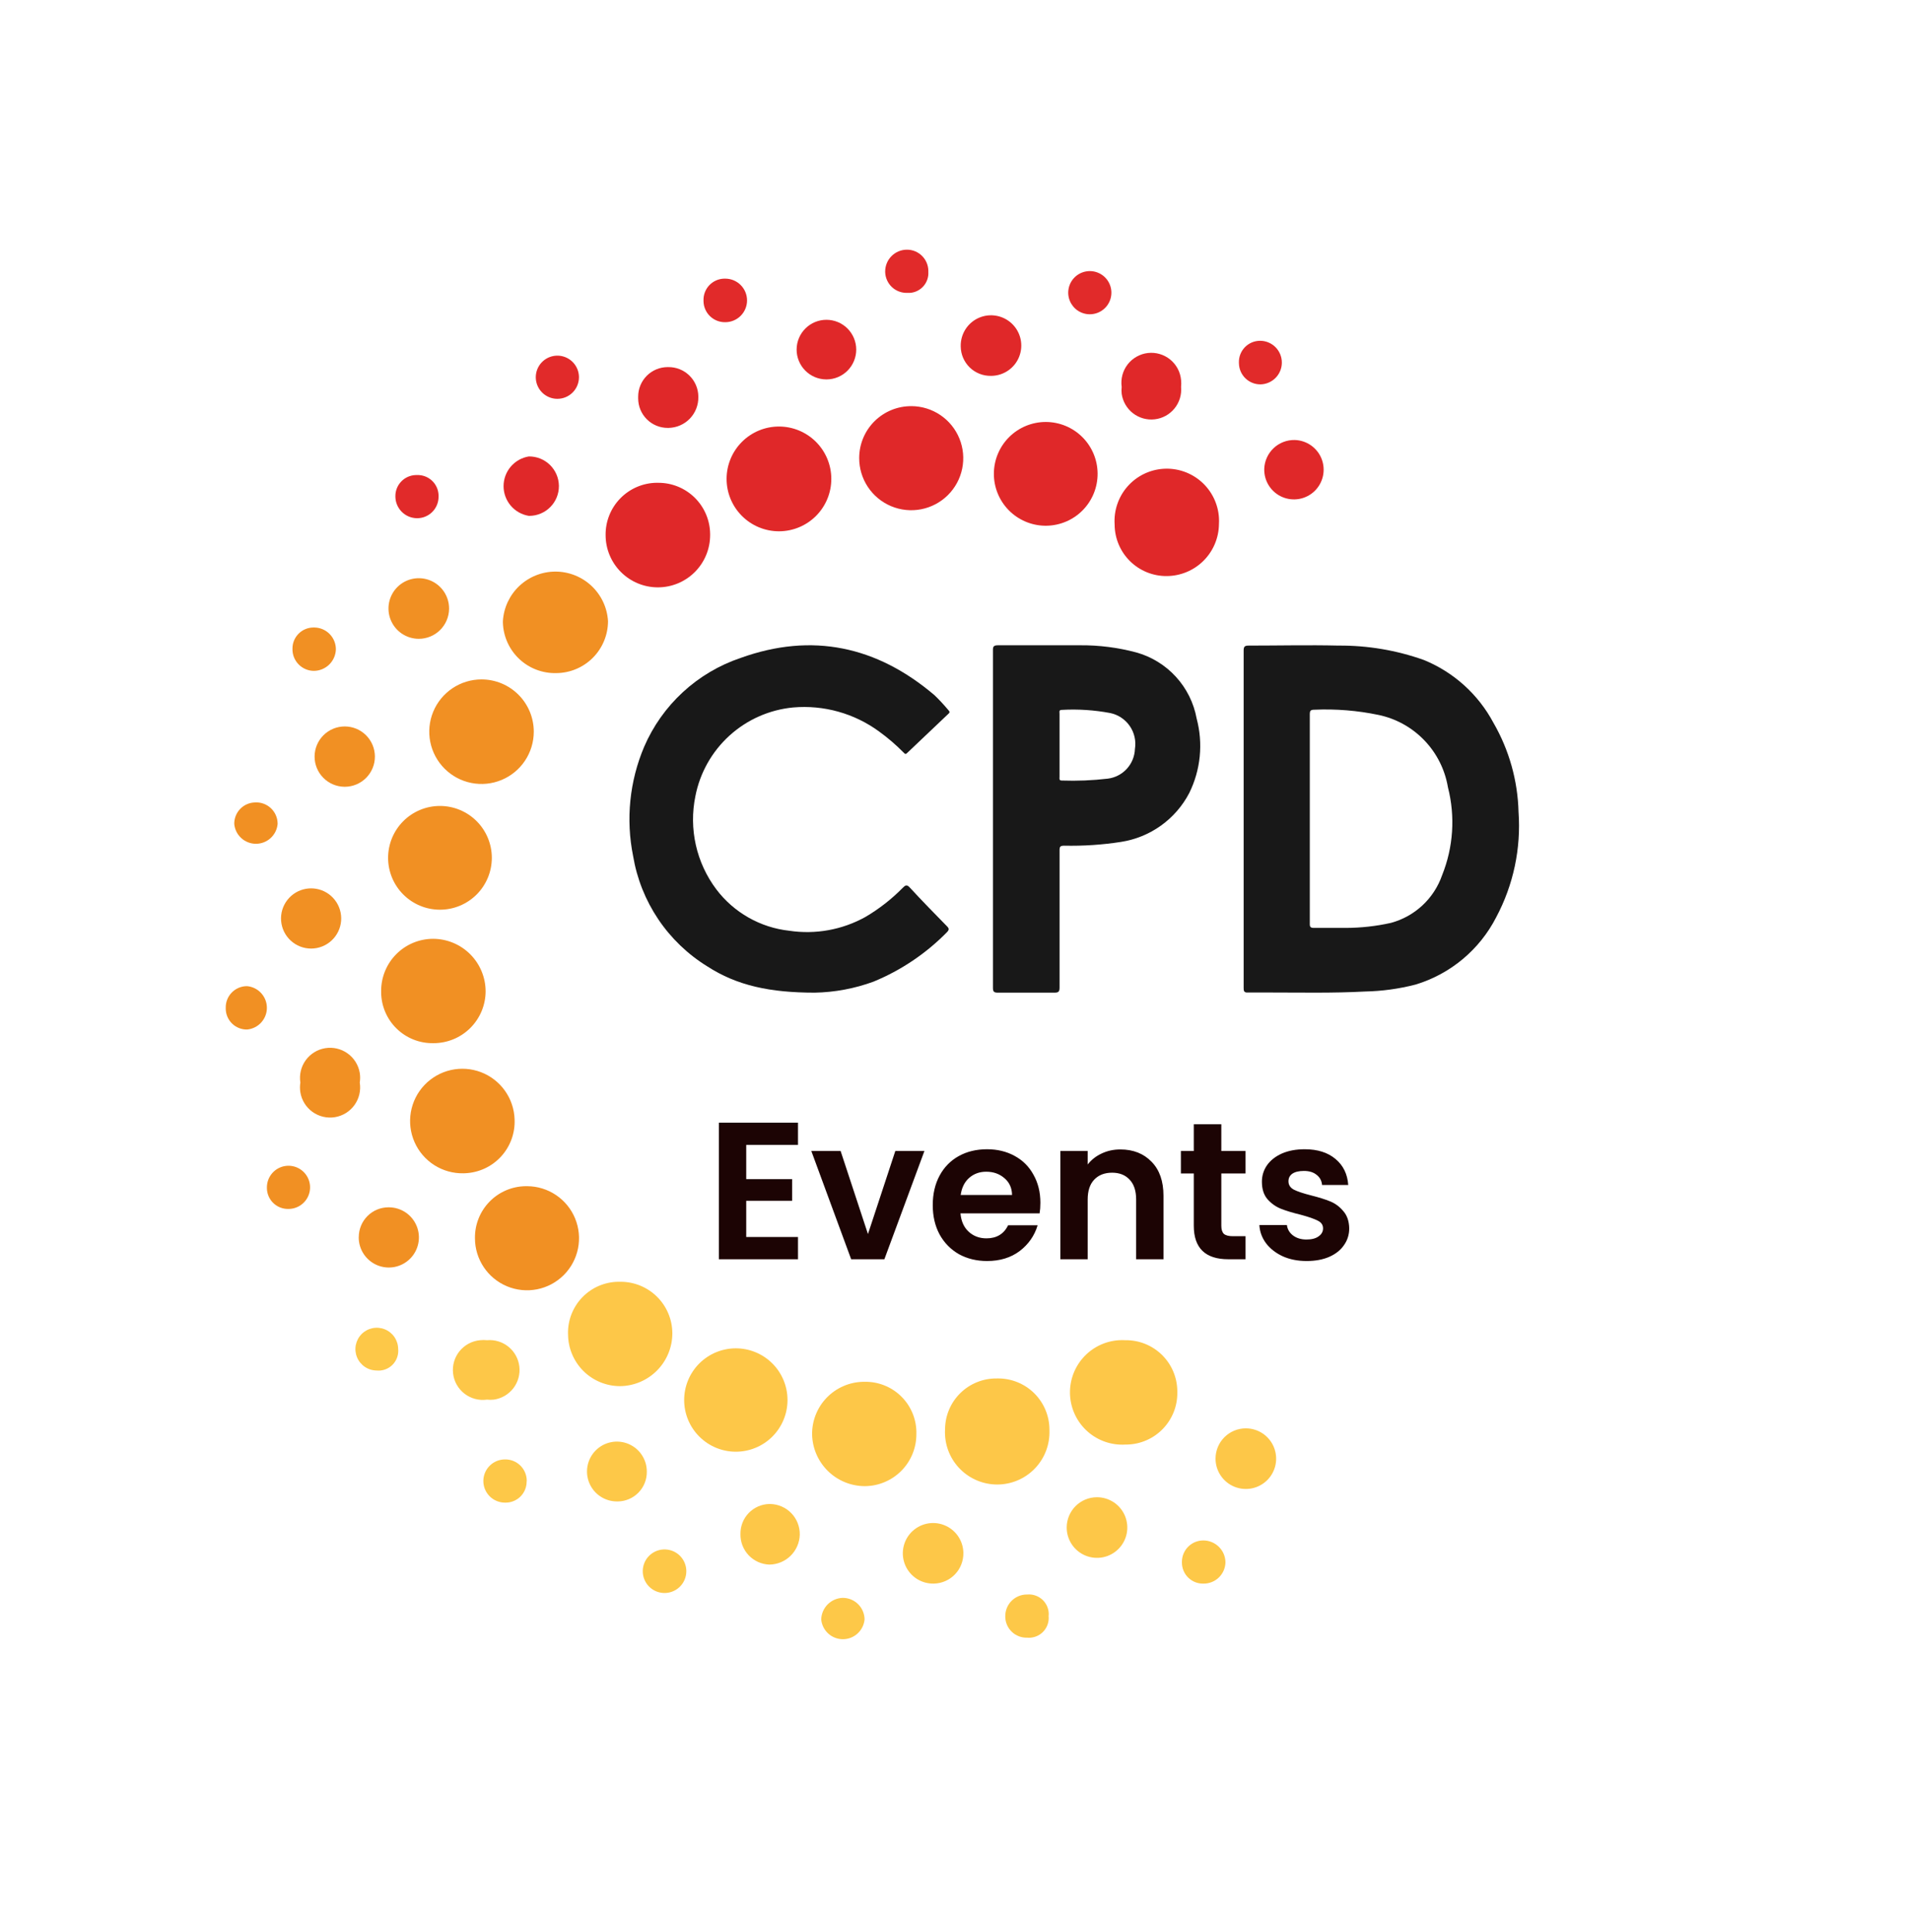
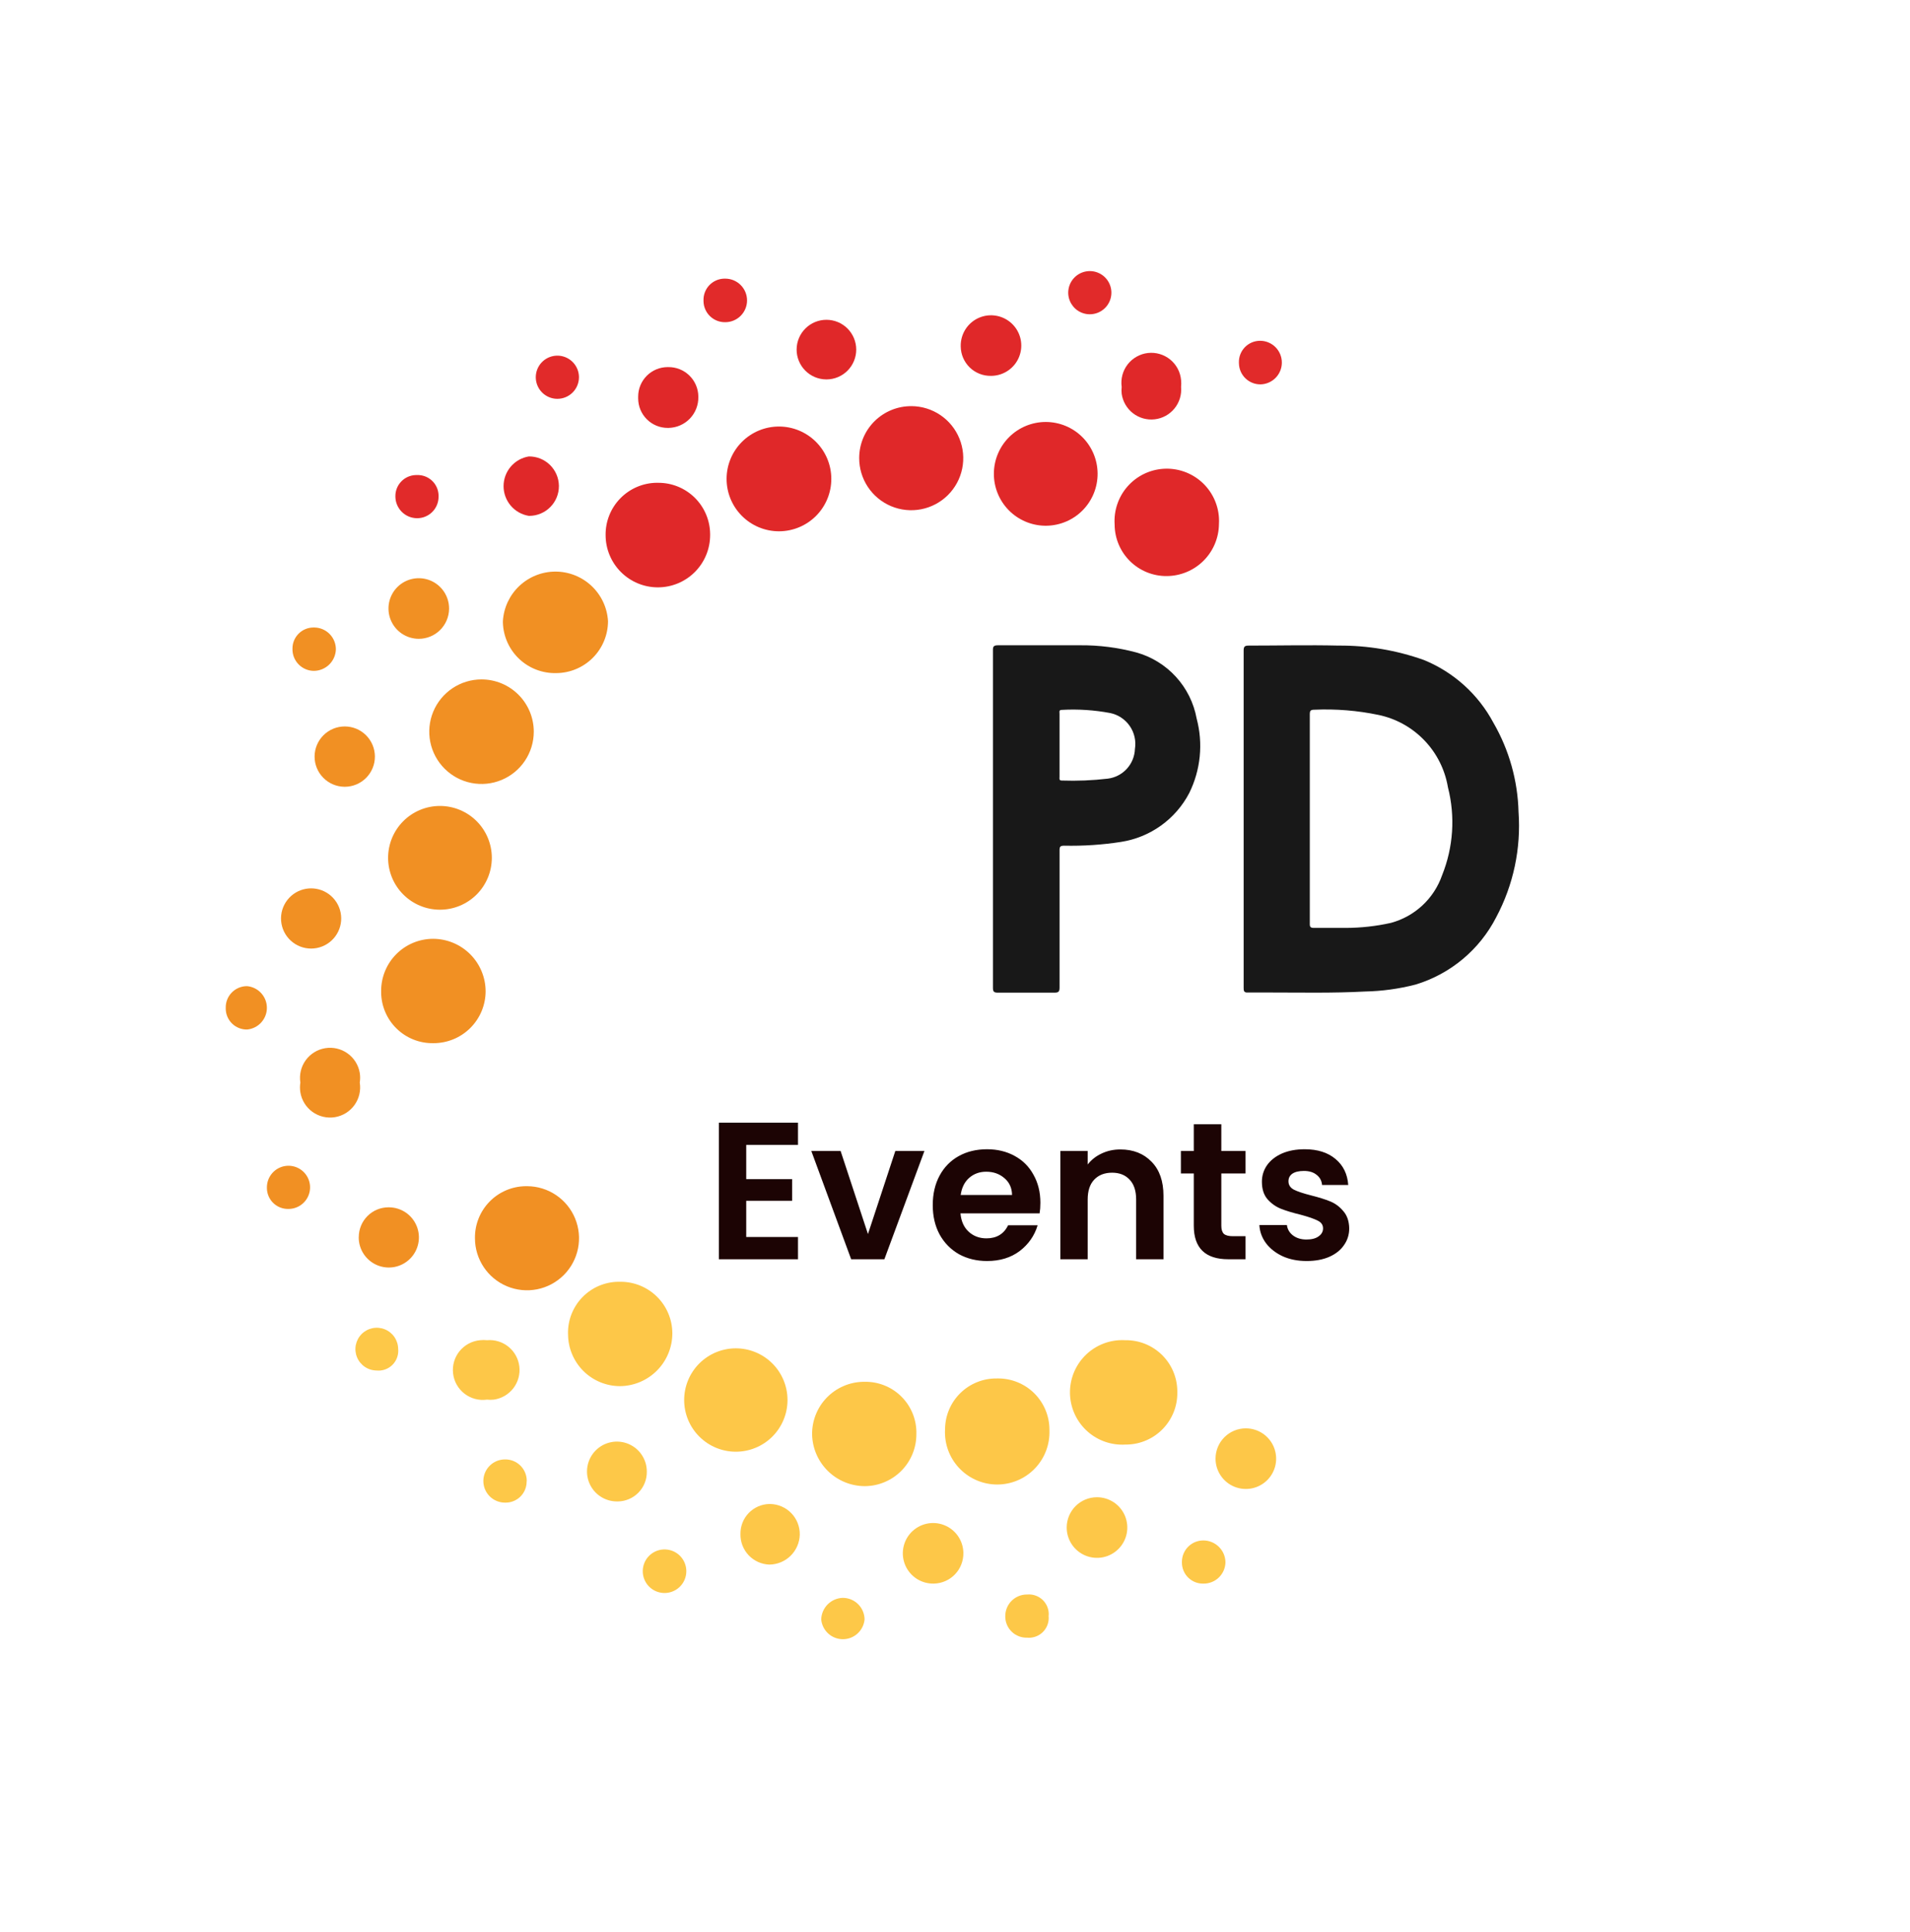
<svg xmlns="http://www.w3.org/2000/svg" width="176" height="178" viewBox="0 0 176 178" fill="none">
  <g filter="url(#filter0_ddd_1301_5592)">
    <rect x="8" y="7" width="160" height="160" rx="80" fill="white" />
  </g>
  <path d="M72.566 129.004C72.556 130.264 72.048 131.468 71.152 132.354C70.256 133.239 69.046 133.734 67.786 133.729C66.526 133.724 65.32 133.22 64.431 132.327C63.542 131.435 63.043 130.227 63.043 128.967C63.043 127.707 63.542 126.499 64.431 125.606C65.32 124.714 66.526 124.21 67.786 124.205C69.046 124.2 70.256 124.695 71.152 125.58C72.048 126.465 72.556 127.67 72.566 128.929V129.004Z" fill="#FDC748" />
  <path d="M45.32 79.04C45.315 80.306 44.808 81.518 43.91 82.411C43.012 83.303 41.797 83.803 40.531 83.8C39.265 83.798 38.052 83.293 37.158 82.397C36.264 81.501 35.762 80.287 35.762 79.021C35.762 77.755 36.264 76.541 37.158 75.645C38.052 74.749 39.265 74.245 40.531 74.242C41.797 74.24 43.012 74.739 43.91 75.632C44.808 76.524 45.315 77.736 45.32 79.002V79.04Z" fill="#F19023" />
  <path d="M43.766 114.064C43.747 112.811 44.227 111.603 45.099 110.704C45.971 109.805 47.164 109.289 48.417 109.27H48.582C49.529 109.274 50.454 109.558 51.239 110.088C52.025 110.617 52.636 111.367 52.996 112.244C53.356 113.12 53.448 114.084 53.26 115.012C53.073 115.941 52.615 116.793 51.943 117.461C51.272 118.13 50.418 118.584 49.488 118.768C48.559 118.951 47.596 118.855 46.721 118.491C45.846 118.128 45.099 117.513 44.573 116.725C44.047 115.937 43.766 115.011 43.766 114.064Z" fill="#F19023" />
  <path d="M108.485 128.237C108.497 128.86 108.387 129.479 108.16 130.059C107.932 130.639 107.593 131.168 107.161 131.617C106.729 132.066 106.213 132.425 105.642 132.674C105.072 132.924 104.457 133.058 103.835 133.07H103.706C103.075 133.109 102.442 133.023 101.844 132.817C101.246 132.612 100.694 132.29 100.22 131.871C99.746 131.452 99.36 130.944 99.082 130.376C98.805 129.808 98.642 129.19 98.603 128.559C98.564 127.928 98.65 127.295 98.855 126.697C99.061 126.099 99.382 125.547 99.801 125.073C100.22 124.599 100.728 124.213 101.296 123.935C101.865 123.658 102.482 123.495 103.113 123.456C103.311 123.444 103.509 123.444 103.706 123.456C104.959 123.442 106.166 123.925 107.063 124.801C107.959 125.677 108.47 126.873 108.485 128.126V128.237Z" fill="#FDC748" />
  <path d="M49.186 67.401C49.186 68.354 48.903 69.285 48.374 70.077C47.845 70.869 47.093 71.486 46.213 71.85C45.333 72.215 44.365 72.31 43.431 72.124C42.497 71.939 41.639 71.48 40.965 70.806C40.292 70.133 39.833 69.275 39.647 68.341C39.461 67.407 39.557 66.439 39.921 65.559C40.286 64.679 40.903 63.927 41.695 63.398C42.487 62.868 43.418 62.586 44.37 62.586C45.647 62.586 46.872 63.093 47.775 63.996C48.678 64.899 49.186 66.124 49.186 67.401Z" fill="#F19023" />
  <path d="M91.941 126.979C93.194 126.969 94.4 127.457 95.293 128.336C96.186 129.215 96.693 130.413 96.703 131.666C96.703 131.702 96.703 131.739 96.703 131.777C96.744 133.042 96.286 134.272 95.428 135.201C94.569 136.131 93.379 136.686 92.115 136.745C90.851 136.804 89.615 136.363 88.673 135.518C87.731 134.673 87.16 133.491 87.084 132.228C87.071 132.036 87.071 131.844 87.084 131.652C87.088 131.034 87.214 130.423 87.454 129.854C87.695 129.285 88.045 128.768 88.485 128.335C88.925 127.901 89.446 127.558 90.019 127.326C90.591 127.093 91.204 126.976 91.822 126.981L91.941 126.979Z" fill="#FDC748" />
  <path d="M102.708 48.286C102.669 47.655 102.755 47.022 102.961 46.424C103.166 45.826 103.488 45.274 103.907 44.8C104.326 44.327 104.834 43.94 105.402 43.662C105.97 43.385 106.588 43.222 107.219 43.183C107.85 43.144 108.483 43.23 109.081 43.435C109.679 43.641 110.231 43.962 110.705 44.381C111.179 44.8 111.565 45.308 111.843 45.877C112.12 46.445 112.283 47.062 112.322 47.694C112.334 47.891 112.334 48.089 112.322 48.286C112.307 49.556 111.794 50.769 110.893 51.663C109.991 52.557 108.774 53.061 107.505 53.065C106.242 53.074 105.028 52.581 104.129 51.695C103.23 50.809 102.72 49.602 102.71 48.34L102.708 48.286Z" fill="#E02829" />
  <path d="M71.75 48.941C70.473 48.934 69.251 48.42 68.352 47.513C67.452 46.606 66.95 45.38 66.953 44.102C66.957 42.825 67.467 41.601 68.371 40.699C69.276 39.797 70.501 39.291 71.778 39.291C73.055 39.291 74.281 39.797 75.185 40.699C76.09 41.601 76.6 42.825 76.603 44.102C76.607 45.38 76.104 46.606 75.205 47.513C74.305 48.42 73.083 48.934 71.806 48.941H71.75Z" fill="#E02829" />
  <path d="M96.284 48.429C95.024 48.408 93.822 47.891 92.941 46.989C92.061 46.086 91.572 44.873 91.582 43.612C91.592 42.351 92.1 41.145 92.995 40.257C93.891 39.369 95.1 38.871 96.361 38.871C97.622 38.871 98.832 39.369 99.727 40.257C100.622 41.145 101.13 42.351 101.14 43.612C101.15 44.873 100.662 46.086 99.781 46.989C98.9 47.891 97.698 48.408 96.438 48.429H96.284Z" fill="#E02829" />
  <path d="M83.989 37.412C84.937 37.417 85.862 37.702 86.648 38.232C87.434 38.762 88.045 39.514 88.404 40.391C88.763 41.268 88.853 42.232 88.665 43.161C88.476 44.09 88.016 44.942 87.344 45.609C86.671 46.277 85.815 46.73 84.885 46.912C83.955 47.094 82.992 46.995 82.117 46.63C81.243 46.264 80.496 45.648 79.972 44.858C79.448 44.068 79.169 43.141 79.172 42.193V42.159C79.181 40.891 79.694 39.679 80.597 38.789C81.5 37.9 82.72 37.405 83.987 37.414L83.989 37.412Z" fill="#E02829" />
  <path d="M39.9 96.094C39.28 96.102 38.664 95.987 38.088 95.756C37.512 95.525 36.988 95.184 36.544 94.75C36.1 94.317 35.746 93.8 35.502 93.23C35.258 92.659 35.128 92.047 35.121 91.426C35.121 91.371 35.121 91.315 35.121 91.261C35.125 89.992 35.631 88.776 36.53 87.88C37.429 86.984 38.646 86.481 39.916 86.481C41.196 86.486 42.423 86.997 43.328 87.902C44.233 88.808 44.744 90.035 44.748 91.315C44.746 91.945 44.62 92.569 44.377 93.15C44.134 93.731 43.778 94.259 43.331 94.703C42.884 95.147 42.354 95.498 41.77 95.737C41.187 95.975 40.563 96.097 39.933 96.094H39.9Z" fill="#F19023" />
-   <path d="M42.694 108.081C41.745 108.099 40.811 107.835 40.011 107.324C39.21 106.812 38.579 106.075 38.197 105.206C37.814 104.336 37.697 103.373 37.861 102.437C38.025 101.501 38.461 100.635 39.116 99.947C39.771 99.259 40.615 98.78 41.541 98.57C42.468 98.36 43.436 98.429 44.323 98.768C45.21 99.107 45.978 99.701 46.528 100.475C47.079 101.249 47.389 102.169 47.418 103.118C47.444 103.743 47.347 104.367 47.133 104.954C46.918 105.541 46.59 106.081 46.167 106.541C45.743 107.001 45.234 107.374 44.667 107.637C44.099 107.9 43.486 108.049 42.861 108.076L42.694 108.081Z" fill="#F19023" />
  <path d="M51.267 62.004C49.995 62.039 48.762 61.569 47.839 60.695C46.914 59.821 46.376 58.617 46.34 57.346C46.34 57.303 46.34 57.259 46.34 57.217C46.414 55.982 46.956 54.823 47.856 53.975C48.756 53.127 49.946 52.654 51.183 52.654C52.42 52.654 53.61 53.127 54.51 53.975C55.41 54.823 55.953 55.982 56.026 57.217C56.025 58.481 55.523 59.694 54.632 60.59C53.74 61.486 52.531 61.995 51.267 62.004Z" fill="#F19023" />
  <path d="M52.34 122.838C52.321 121.595 52.796 120.395 53.661 119.502C54.525 118.608 55.709 118.095 56.953 118.074H57.175C58.438 118.07 59.65 118.567 60.547 119.456C61.443 120.345 61.949 121.554 61.954 122.817V122.836C61.95 124.115 61.442 125.341 60.541 126.249C59.64 127.157 58.418 127.674 57.139 127.688C55.867 127.688 54.648 127.183 53.748 126.284C52.849 125.385 52.344 124.165 52.344 122.894L52.34 122.838Z" fill="#FDC748" />
  <path d="M60.642 44.475C61.904 44.466 63.117 44.959 64.016 45.844C64.915 46.73 65.426 47.936 65.436 49.198V49.29C65.436 50.567 64.929 51.792 64.026 52.695C63.123 53.598 61.898 54.106 60.62 54.106C59.343 54.106 58.118 53.598 57.215 52.695C56.312 51.792 55.805 50.567 55.805 49.29C55.79 48.028 56.277 46.811 57.16 45.907C58.042 45.004 59.247 44.488 60.509 44.473L60.642 44.475Z" fill="#E02829" />
  <path d="M84.441 132.085C84.446 132.712 84.327 133.334 84.092 133.916C83.856 134.497 83.509 135.027 83.069 135.474C82.629 135.921 82.105 136.277 81.527 136.522C80.949 136.767 80.329 136.895 79.702 136.9H79.685C78.418 136.897 77.202 136.399 76.296 135.514C75.39 134.628 74.865 133.424 74.833 132.158C74.823 131.528 74.937 130.902 75.169 130.316C75.401 129.73 75.746 129.196 76.185 128.744C76.624 128.292 77.147 127.93 77.726 127.681C78.304 127.431 78.926 127.298 79.556 127.288H79.648C80.891 127.26 82.094 127.725 82.993 128.584C83.892 129.442 84.413 130.622 84.442 131.864C84.442 131.943 84.442 132.012 84.441 132.085Z" fill="#FDC748" />
  <path d="M31.745 72.476C31.01 72.47 30.307 72.173 29.791 71.65C29.274 71.127 28.985 70.421 28.988 69.686C28.991 68.951 29.285 68.247 29.806 67.728C30.327 67.209 31.032 66.918 31.767 66.918C32.502 66.918 33.207 67.209 33.728 67.728C34.249 68.247 34.543 68.951 34.546 69.686C34.549 70.421 34.26 71.127 33.744 71.65C33.227 72.173 32.524 72.47 31.789 72.476H31.745Z" fill="#F19023" />
  <path d="M114.798 131.576C115.351 131.576 115.891 131.739 116.35 132.046C116.81 132.353 117.168 132.789 117.379 133.299C117.591 133.809 117.646 134.371 117.539 134.913C117.431 135.455 117.165 135.952 116.775 136.343C116.384 136.733 115.886 136.999 115.344 137.107C114.803 137.215 114.241 137.159 113.731 136.948C113.22 136.736 112.784 136.378 112.478 135.919C112.171 135.459 112.007 134.919 112.008 134.367C112.008 134 112.08 133.637 112.22 133.298C112.36 132.96 112.565 132.652 112.825 132.393C113.084 132.134 113.391 131.928 113.73 131.788C114.069 131.648 114.432 131.576 114.798 131.576Z" fill="#FDC748" />
  <path d="M38.589 58.846C38.037 58.846 37.497 58.682 37.038 58.376C36.578 58.069 36.221 57.632 36.009 57.122C35.798 56.612 35.743 56.05 35.851 55.508C35.959 54.967 36.225 54.469 36.615 54.079C37.006 53.688 37.504 53.423 38.046 53.315C38.587 53.208 39.149 53.263 39.659 53.475C40.169 53.687 40.605 54.045 40.912 54.504C41.218 54.964 41.382 55.504 41.381 56.056V56.092C41.371 56.826 41.073 57.527 40.55 58.042C40.028 58.557 39.323 58.846 38.589 58.846Z" fill="#F19023" />
  <path d="M101.066 137.922C101.618 137.918 102.159 138.078 102.621 138.382C103.082 138.686 103.443 139.119 103.658 139.628C103.872 140.137 103.932 140.698 103.827 141.241C103.723 141.783 103.46 142.283 103.072 142.676C102.684 143.069 102.189 143.338 101.648 143.449C101.107 143.56 100.545 143.509 100.033 143.301C99.521 143.092 99.083 142.737 98.773 142.28C98.464 141.823 98.296 141.284 98.293 140.731V140.695C98.297 139.961 98.591 139.258 99.11 138.739C99.629 138.22 100.332 137.926 101.066 137.922Z" fill="#FDC748" />
  <path d="M76.125 34.951C75.399 34.944 74.705 34.65 74.196 34.132C73.686 33.615 73.403 32.917 73.406 32.191C73.41 31.465 73.701 30.77 74.216 30.258C74.73 29.746 75.427 29.459 76.153 29.459C76.878 29.459 77.575 29.746 78.089 30.258C78.604 30.77 78.895 31.465 78.899 32.191C78.902 32.917 78.618 33.615 78.109 34.132C77.6 34.65 76.906 34.944 76.18 34.951H76.125Z" fill="#E02829" />
-   <path d="M119.306 40.532C119.845 40.546 120.368 40.72 120.81 41.031C121.251 41.342 121.59 41.776 121.785 42.279C121.98 42.783 122.021 43.332 121.905 43.859C121.788 44.386 121.518 44.867 121.129 45.241C120.74 45.614 120.249 45.865 119.718 45.961C119.187 46.056 118.639 45.993 118.144 45.778C117.649 45.564 117.228 45.207 116.935 44.754C116.642 44.301 116.489 43.772 116.496 43.232V43.196C116.52 42.471 116.829 41.786 117.355 41.287C117.88 40.789 118.581 40.517 119.306 40.532Z" fill="#E02829" />
  <path d="M88.771 143.05C88.785 143.785 88.507 144.496 87.998 145.026C87.488 145.556 86.789 145.862 86.054 145.877C85.502 145.891 84.959 145.741 84.492 145.447C84.025 145.152 83.657 144.726 83.432 144.222C83.208 143.717 83.138 143.158 83.232 142.614C83.325 142.07 83.578 141.567 83.958 141.166C84.338 140.766 84.828 140.487 85.366 140.366C85.904 140.244 86.466 140.284 86.981 140.482C87.497 140.68 87.942 141.026 88.26 141.476C88.579 141.927 88.757 142.462 88.771 143.013C88.769 143.027 88.771 143.038 88.771 143.05Z" fill="#FDC748" />
  <path d="M44.874 123.456C45.59 123.392 46.302 123.611 46.859 124.064C47.416 124.518 47.774 125.171 47.857 125.885C47.939 126.598 47.74 127.316 47.301 127.885C46.862 128.453 46.218 128.828 45.507 128.93C45.297 128.953 45.085 128.953 44.874 128.93C44.51 128.981 44.139 128.96 43.783 128.866C43.428 128.772 43.094 128.608 42.803 128.383C42.511 128.158 42.268 127.877 42.087 127.557C41.906 127.237 41.791 126.883 41.749 126.518C41.706 126.152 41.738 125.782 41.841 125.429C41.944 125.075 42.117 124.746 42.349 124.461C42.582 124.176 42.869 123.94 43.194 123.767C43.519 123.595 43.875 123.489 44.242 123.456C44.452 123.431 44.664 123.431 44.874 123.456Z" fill="#FDC748" />
  <path d="M108.833 35.644C108.897 36.359 108.678 37.072 108.225 37.629C107.771 38.186 107.118 38.544 106.404 38.626C105.691 38.709 104.973 38.509 104.404 38.071C103.836 37.632 103.461 36.988 103.359 36.277C103.336 36.066 103.336 35.854 103.359 35.644C103.308 35.28 103.329 34.909 103.423 34.553C103.517 34.197 103.681 33.864 103.906 33.572C104.131 33.281 104.412 33.038 104.732 32.857C105.052 32.676 105.406 32.56 105.771 32.518C106.137 32.476 106.507 32.507 106.86 32.611C107.214 32.714 107.543 32.886 107.828 33.119C108.113 33.351 108.349 33.638 108.522 33.963C108.694 34.288 108.8 34.645 108.833 35.011C108.856 35.221 108.856 35.434 108.833 35.644Z" fill="#E02829" />
  <path d="M68.231 141.316C68.217 140.597 68.488 139.901 68.986 139.381C69.484 138.862 70.168 138.561 70.887 138.545H70.979C71.714 138.56 72.413 138.866 72.923 139.396C73.432 139.926 73.71 140.637 73.697 141.372C73.677 142.106 73.373 142.803 72.849 143.317C72.325 143.831 71.621 144.121 70.887 144.126C70.164 144.1 69.481 143.79 68.984 143.265C68.487 142.739 68.216 142.039 68.231 141.316Z" fill="#FDC748" />
  <path d="M56.848 138.309C56.302 138.309 55.769 138.148 55.316 137.845C54.862 137.542 54.509 137.112 54.3 136.608C54.091 136.105 54.036 135.55 54.143 135.016C54.249 134.481 54.511 133.99 54.897 133.604C55.282 133.219 55.774 132.956 56.309 132.85C56.843 132.743 57.398 132.798 57.901 133.007C58.405 133.216 58.835 133.569 59.138 134.023C59.441 134.476 59.602 135.009 59.602 135.555V135.572C59.611 136.288 59.336 136.978 58.837 137.491C58.338 138.004 57.656 138.298 56.94 138.309H56.848Z" fill="#FDC848" />
  <path d="M29.116 81.87C29.804 81.983 30.423 82.35 30.852 82.899C31.281 83.447 31.488 84.137 31.432 84.832C31.375 85.526 31.059 86.173 30.547 86.645C30.035 87.118 29.364 87.38 28.668 87.38C27.971 87.38 27.3 87.118 26.788 86.645C26.276 86.173 25.96 85.526 25.904 84.832C25.847 84.137 26.054 83.447 26.483 82.899C26.912 82.35 27.532 81.983 28.219 81.87C28.516 81.822 28.819 81.822 29.116 81.87Z" fill="#F19023" />
  <path d="M91.305 34.623C90.945 34.628 90.588 34.563 90.254 34.43C89.919 34.297 89.614 34.1 89.356 33.849C89.099 33.598 88.893 33.299 88.75 32.968C88.608 32.638 88.533 32.283 88.528 31.923V31.886C88.517 31.335 88.671 30.792 88.968 30.328C89.266 29.863 89.695 29.497 90.2 29.276C90.706 29.055 91.266 28.989 91.809 29.087C92.352 29.184 92.854 29.44 93.252 29.822C93.65 30.204 93.925 30.696 94.043 31.235C94.162 31.774 94.117 32.336 93.916 32.85C93.715 33.364 93.367 33.806 92.914 34.122C92.461 34.438 91.925 34.612 91.374 34.623H91.305Z" fill="#E02829" />
  <path d="M51.501 44.767C51.503 45.126 51.435 45.482 51.3 45.815C51.164 46.148 50.965 46.451 50.712 46.706C50.46 46.962 50.16 47.166 49.829 47.305C49.498 47.445 49.142 47.518 48.783 47.52H48.727C48.078 47.414 47.488 47.081 47.062 46.579C46.636 46.078 46.402 45.441 46.402 44.784C46.402 44.126 46.636 43.49 47.062 42.988C47.488 42.487 48.078 42.153 48.727 42.047C49.453 42.038 50.153 42.317 50.673 42.823C51.193 43.33 51.49 44.022 51.501 44.747V44.767Z" fill="#E02829" />
  <path d="M33.06 113.951C33.061 113.227 33.349 112.532 33.861 112.019C34.372 111.506 35.067 111.217 35.791 111.215H35.828C36.376 111.215 36.913 111.378 37.369 111.682C37.825 111.987 38.18 112.42 38.39 112.927C38.6 113.434 38.655 113.992 38.547 114.53C38.44 115.068 38.176 115.562 37.788 115.949C37.4 116.337 36.906 116.601 36.368 116.708C35.83 116.815 35.272 116.76 34.765 116.549C34.258 116.339 33.826 115.983 33.521 115.527C33.217 115.071 33.054 114.535 33.055 113.986L33.06 113.951Z" fill="#F19023" />
  <path d="M58.805 36.536C58.804 36.179 58.874 35.825 59.011 35.495C59.147 35.166 59.348 34.866 59.6 34.613C59.852 34.361 60.152 34.16 60.482 34.024C60.812 33.887 61.165 33.817 61.522 33.817H61.576C61.935 33.812 62.292 33.877 62.626 34.01C62.96 34.143 63.264 34.34 63.522 34.591C63.779 34.842 63.985 35.141 64.127 35.471C64.269 35.801 64.344 36.156 64.349 36.515V36.571C64.363 37.31 64.083 38.026 63.571 38.56C63.058 39.093 62.354 39.401 61.614 39.417H61.522C60.802 39.417 60.112 39.131 59.603 38.623C59.093 38.114 58.806 37.425 58.805 36.705C58.805 36.649 58.805 36.592 58.805 36.536Z" fill="#E02829" />
  <path d="M27.677 99.725C27.562 99.001 27.739 98.262 28.168 97.668C28.598 97.074 29.245 96.674 29.968 96.556C30.691 96.438 31.432 96.61 32.028 97.036C32.624 97.462 33.028 98.107 33.15 98.83C33.198 99.126 33.198 99.429 33.15 99.725C33.209 100.085 33.196 100.452 33.113 100.807C33.03 101.161 32.878 101.496 32.666 101.792C32.453 102.088 32.185 102.339 31.875 102.531C31.566 102.723 31.221 102.852 30.862 102.911C30.503 102.97 30.135 102.957 29.78 102.874C29.426 102.791 29.091 102.639 28.795 102.426C28.5 102.214 28.249 101.945 28.057 101.636C27.865 101.326 27.735 100.982 27.677 100.623C27.629 100.325 27.629 100.022 27.677 99.725Z" fill="#F19023" />
  <path d="M79.667 149.18C79.62 149.678 79.39 150.14 79.02 150.477C78.651 150.814 78.169 151 77.669 151C77.169 151 76.688 150.814 76.318 150.477C75.949 150.14 75.718 149.678 75.672 149.18C75.686 148.657 75.9 148.159 76.27 147.789C76.64 147.419 77.138 147.205 77.661 147.191C78.19 147.191 78.697 147.4 79.073 147.773C79.449 148.145 79.662 148.651 79.667 149.18Z" fill="#FDC848" />
  <path d="M110.882 145.878C110.628 145.883 110.375 145.838 110.139 145.746C109.902 145.653 109.686 145.515 109.503 145.339C109.32 145.163 109.174 144.953 109.072 144.72C108.97 144.488 108.915 144.237 108.91 143.983C108.91 143.941 108.91 143.897 108.91 143.853C108.912 143.594 108.966 143.338 109.067 143.1C109.168 142.862 109.315 142.646 109.5 142.465C109.685 142.284 109.903 142.141 110.143 142.044C110.383 141.948 110.64 141.9 110.899 141.902C111.431 141.907 111.941 142.119 112.319 142.494C112.697 142.869 112.913 143.376 112.922 143.908C112.918 144.172 112.861 144.432 112.756 144.674C112.651 144.915 112.499 145.134 112.309 145.317C112.12 145.5 111.896 145.644 111.65 145.74C111.405 145.836 111.143 145.883 110.88 145.878H110.882Z" fill="#FDC848" />
  <path d="M26.95 59.761C26.947 59.506 26.994 59.254 27.089 59.018C27.184 58.782 27.325 58.567 27.503 58.385C27.681 58.203 27.893 58.059 28.127 57.959C28.361 57.859 28.613 57.807 28.867 57.805C28.911 57.805 28.954 57.805 28.998 57.805C29.52 57.819 30.017 58.036 30.381 58.411C30.746 58.786 30.95 59.288 30.95 59.811C30.936 60.343 30.714 60.848 30.333 61.22C29.951 61.591 29.44 61.799 28.907 61.799C28.646 61.796 28.388 61.74 28.148 61.637C27.909 61.533 27.692 61.383 27.51 61.196C27.328 61.008 27.185 60.787 27.088 60.544C26.992 60.301 26.945 60.041 26.95 59.78V59.761Z" fill="#F19023" />
  <path d="M100.422 28.95C100.029 28.95 99.644 28.834 99.317 28.615C98.99 28.396 98.736 28.086 98.585 27.722C98.434 27.359 98.395 26.959 98.472 26.573C98.549 26.188 98.738 25.833 99.016 25.555C99.294 25.277 99.649 25.088 100.034 25.011C100.42 24.934 100.82 24.974 101.183 25.124C101.547 25.275 101.857 25.529 102.076 25.857C102.294 26.183 102.411 26.568 102.411 26.961C102.411 27.489 102.202 27.995 101.829 28.368C101.456 28.741 100.95 28.95 100.422 28.95Z" fill="#E12A2A" />
  <path d="M63.233 144.928C63.184 145.442 62.939 145.917 62.549 146.254C62.159 146.592 61.654 146.767 61.139 146.742C60.623 146.717 60.137 146.495 59.781 146.122C59.425 145.748 59.227 145.252 59.227 144.736C59.227 144.221 59.425 143.724 59.781 143.351C60.137 142.978 60.623 142.755 61.139 142.731C61.654 142.706 62.159 142.881 62.549 143.218C62.939 143.556 63.184 144.031 63.233 144.545C63.245 144.672 63.245 144.801 63.233 144.928Z" fill="#FDC848" />
  <path d="M114.161 33.381C114.156 33.125 114.201 32.87 114.295 32.631C114.389 32.392 114.529 32.174 114.707 31.989C114.885 31.805 115.098 31.657 115.333 31.555C115.569 31.452 115.822 31.397 116.078 31.393H116.172C116.694 31.409 117.189 31.627 117.552 32.002C117.915 32.376 118.118 32.878 118.118 33.4C118.118 33.921 117.915 34.423 117.552 34.797C117.189 35.172 116.694 35.39 116.172 35.407C115.913 35.411 115.656 35.366 115.415 35.271C115.174 35.177 114.954 35.036 114.768 34.856C114.581 34.677 114.432 34.462 114.328 34.225C114.225 33.987 114.169 33.732 114.164 33.473L114.161 33.381Z" fill="#E12A2A" />
-   <path d="M23.558 73.915C23.817 73.908 24.074 73.952 24.316 74.044C24.558 74.137 24.779 74.276 24.967 74.454C25.155 74.632 25.306 74.846 25.411 75.082C25.517 75.319 25.574 75.574 25.581 75.833C25.581 75.858 25.581 75.882 25.581 75.907C25.535 76.405 25.304 76.868 24.935 77.204C24.565 77.541 24.084 77.728 23.584 77.728C23.084 77.728 22.602 77.541 22.233 77.204C21.863 76.868 21.633 76.405 21.586 75.907C21.581 75.651 21.627 75.396 21.721 75.157C21.815 74.918 21.955 74.7 22.133 74.516C22.311 74.331 22.524 74.183 22.759 74.081C22.994 73.978 23.247 73.923 23.504 73.919L23.558 73.915Z" fill="#F19023" />
  <path d="M64.826 27.674C64.818 27.418 64.861 27.163 64.953 26.923C65.044 26.684 65.181 26.465 65.357 26.278C65.533 26.092 65.744 25.942 65.978 25.837C66.212 25.733 66.464 25.675 66.72 25.668H66.832C67.364 25.668 67.874 25.879 68.25 26.256C68.626 26.632 68.838 27.142 68.838 27.674C68.838 28.206 68.626 28.716 68.25 29.092C67.874 29.469 67.364 29.68 66.832 29.68C66.573 29.685 66.316 29.639 66.075 29.545C65.834 29.45 65.614 29.309 65.428 29.13C65.241 28.95 65.092 28.735 64.989 28.498C64.886 28.261 64.83 28.006 64.826 27.747C64.824 27.723 64.824 27.698 64.826 27.674Z" fill="#E12A2A" />
  <path d="M22.773 90.842C23.27 90.888 23.733 91.119 24.069 91.488C24.406 91.858 24.593 92.339 24.593 92.839C24.593 93.339 24.406 93.821 24.069 94.19C23.733 94.56 23.27 94.79 22.773 94.837C22.519 94.842 22.266 94.797 22.03 94.704C21.793 94.612 21.577 94.474 21.394 94.297C21.211 94.122 21.065 93.911 20.963 93.679C20.861 93.446 20.806 93.196 20.801 92.942C20.801 92.903 20.801 92.867 20.801 92.831C20.796 92.574 20.842 92.319 20.936 92.08C21.03 91.841 21.17 91.623 21.348 91.439C21.526 91.254 21.739 91.106 21.974 91.004C22.209 90.901 22.462 90.846 22.719 90.842H22.773Z" fill="#F19023" />
  <path d="M36.689 124.242C36.714 124.48 36.692 124.721 36.624 124.951C36.556 125.18 36.444 125.394 36.293 125.581C36.142 125.767 35.957 125.922 35.746 126.036C35.536 126.151 35.305 126.222 35.066 126.248C34.944 126.259 34.822 126.259 34.7 126.248C34.313 126.244 33.935 126.126 33.615 125.909C33.294 125.692 33.045 125.385 32.898 125.027C32.751 124.669 32.712 124.275 32.788 123.895C32.863 123.516 33.048 123.166 33.321 122.891C33.593 122.617 33.941 122.428 34.32 122.35C34.699 122.271 35.093 122.306 35.452 122.45C35.812 122.594 36.121 122.841 36.341 123.159C36.56 123.478 36.682 123.855 36.689 124.242Z" fill="#FDC848" />
  <path d="M48.528 136.484C48.528 136.738 48.478 136.989 48.382 137.224C48.285 137.459 48.142 137.672 47.963 137.852C47.784 138.031 47.571 138.174 47.336 138.271C47.102 138.369 46.851 138.419 46.597 138.419H46.53C46.002 138.419 45.495 138.209 45.122 137.836C44.749 137.463 44.539 136.956 44.539 136.428C44.539 135.901 44.749 135.394 45.122 135.021C45.495 134.648 46.002 134.438 46.53 134.438C47.052 134.428 47.557 134.626 47.934 134.989C48.31 135.351 48.528 135.848 48.538 136.371C48.53 136.409 48.53 136.446 48.528 136.484Z" fill="#FDC848" />
-   <path d="M85.542 25.027C85.577 25.51 85.419 25.986 85.102 26.352C84.786 26.718 84.337 26.944 83.854 26.979C83.766 26.985 83.678 26.985 83.59 26.979C83.067 26.993 82.56 26.799 82.181 26.439C81.802 26.08 81.581 25.584 81.566 25.062C81.566 25.044 81.566 25.025 81.566 25.006C81.566 24.742 81.618 24.481 81.719 24.238C81.82 23.994 81.968 23.773 82.155 23.587C82.341 23.401 82.562 23.253 82.806 23.152C83.05 23.051 83.311 23 83.574 23C84.097 23 84.598 23.207 84.967 23.577C85.336 23.946 85.544 24.447 85.544 24.97L85.542 25.027Z" fill="#E12A2A" />
  <path d="M38.423 43.761C38.931 43.742 39.425 43.925 39.798 44.27C40.17 44.614 40.391 45.093 40.412 45.6C40.412 45.65 40.412 45.698 40.412 45.748C40.416 46.27 40.213 46.773 39.847 47.146C39.481 47.519 38.982 47.732 38.459 47.737H38.404C37.881 47.727 37.383 47.514 37.015 47.143C36.647 46.771 36.439 46.271 36.434 45.748C36.42 45.236 36.61 44.738 36.962 44.366C37.314 43.993 37.799 43.776 38.312 43.761H38.423Z" fill="#E12A2A" />
  <path d="M51.36 36.739C50.966 36.739 50.582 36.623 50.255 36.404C49.928 36.185 49.673 35.875 49.522 35.511C49.372 35.148 49.333 34.748 49.409 34.362C49.486 33.976 49.676 33.622 49.954 33.343C50.233 33.066 50.587 32.876 50.973 32.8C51.359 32.723 51.759 32.763 52.122 32.914C52.486 33.065 52.796 33.32 53.014 33.647C53.233 33.974 53.349 34.359 53.349 34.752C53.348 35.279 53.138 35.785 52.765 36.157C52.392 36.53 51.887 36.739 51.36 36.739Z" fill="#E12A2A" />
  <path d="M24.595 109.375C24.595 108.982 24.712 108.598 24.93 108.271C25.149 107.944 25.459 107.689 25.823 107.538C26.186 107.388 26.586 107.348 26.972 107.425C27.358 107.502 27.712 107.691 27.99 107.969C28.268 108.247 28.458 108.602 28.534 108.987C28.611 109.373 28.572 109.773 28.421 110.136C28.271 110.5 28.016 110.81 27.689 111.029C27.362 111.248 26.977 111.364 26.584 111.364C26.071 111.379 25.574 111.189 25.201 110.837C24.828 110.485 24.61 109.999 24.595 109.487C24.593 109.45 24.593 109.412 24.595 109.375Z" fill="#F19023" />
  <path d="M96.627 148.87C96.65 149.109 96.626 149.349 96.555 149.578C96.485 149.807 96.37 150.02 96.218 150.205C96.065 150.39 95.878 150.543 95.666 150.655C95.454 150.767 95.222 150.836 94.984 150.859C94.869 150.87 94.754 150.87 94.639 150.859C94.121 150.873 93.619 150.682 93.243 150.326C92.867 149.97 92.647 149.48 92.633 148.962V148.87C92.633 148.343 92.842 147.837 93.215 147.464C93.588 147.091 94.094 146.882 94.621 146.882H94.662C94.901 146.861 95.141 146.888 95.369 146.961C95.598 147.034 95.809 147.151 95.993 147.305C96.176 147.46 96.326 147.649 96.436 147.862C96.546 148.075 96.613 148.307 96.633 148.546C96.642 148.654 96.64 148.763 96.627 148.87Z" fill="#FDC848" />
-   <path d="M75.074 91.441C70.973 91.441 67.913 90.794 65.171 89.018C63.374 87.91 61.834 86.431 60.656 84.679C59.477 82.927 58.688 80.943 58.34 78.86C57.655 75.479 58.01 71.969 59.356 68.793C60.18 66.881 61.397 65.165 62.929 63.755C64.46 62.345 66.271 61.273 68.244 60.609C74.832 58.235 80.813 59.53 86.12 64.049C86.567 64.481 86.991 64.937 87.389 65.414C87.49 65.529 87.567 65.605 87.389 65.757L83.58 69.373C83.402 69.551 83.338 69.373 83.25 69.309C82.559 68.61 81.812 67.969 81.016 67.392C78.728 65.713 75.908 64.923 73.081 65.17C70.901 65.379 68.847 66.286 67.225 67.757C65.603 69.228 64.5 71.184 64.079 73.333C63.773 74.821 63.786 76.357 64.119 77.839C64.452 79.321 65.096 80.715 66.01 81.929C66.811 82.987 67.82 83.87 68.975 84.525C70.129 85.18 71.405 85.593 72.725 85.738C75.141 86.101 77.61 85.654 79.746 84.468C81.003 83.729 82.158 82.828 83.179 81.789C83.433 81.535 83.56 81.447 83.864 81.789C84.969 82.99 86.112 84.151 87.254 85.319C87.471 85.534 87.471 85.649 87.254 85.877C85.333 87.832 83.035 89.379 80.501 90.423C78.761 91.062 76.927 91.407 75.074 91.441Z" fill="#181818" />
  <path d="M110.267 66.191C110.004 64.752 109.34 63.417 108.352 62.339C107.364 61.26 106.092 60.483 104.682 60.095C102.999 59.647 101.264 59.427 99.523 59.442H91.964C91.59 59.442 91.483 59.536 91.497 59.909V90.987C91.497 91.321 91.563 91.441 91.936 91.441H97.168C97.555 91.441 97.635 91.335 97.635 90.961V78.323C97.635 77.977 97.715 77.909 98.055 77.902C99.809 77.94 101.562 77.824 103.296 77.555C104.624 77.35 105.886 76.835 106.979 76.052C108.072 75.269 108.966 74.241 109.587 73.049C110.637 70.92 110.878 68.484 110.267 66.191ZM102.074 71.728C100.671 71.892 99.258 71.95 97.846 71.901C97.566 71.901 97.633 71.714 97.633 71.569V65.738C97.633 65.591 97.553 65.392 97.846 65.392C99.342 65.309 100.842 65.407 102.313 65.685C103.043 65.839 103.686 66.269 104.108 66.885C104.53 67.5 104.699 68.254 104.58 68.991C104.557 69.671 104.291 70.32 103.832 70.822C103.372 71.324 102.749 71.645 102.074 71.728Z" fill="#181818" />
  <path d="M139.928 74.802C139.856 71.91 139.06 69.082 137.612 66.577C136.217 63.963 133.953 61.919 131.21 60.799C128.685 59.9 126.022 59.45 123.343 59.471C120.587 59.405 117.819 59.471 115.064 59.471C114.69 59.471 114.598 59.564 114.598 59.937V90.975C114.598 91.241 114.598 91.454 114.984 91.427H116.893C119.861 91.427 122.829 91.495 125.797 91.335C127.365 91.302 128.924 91.088 130.443 90.695C132.034 90.213 133.512 89.416 134.788 88.35C136.064 87.284 137.113 85.973 137.871 84.493C139.455 81.521 140.168 78.162 139.928 74.802ZM132.886 80.62C132.518 81.68 131.896 82.635 131.075 83.4C130.254 84.165 129.258 84.719 128.175 85.013C126.802 85.32 125.401 85.475 123.995 85.477H121.08C120.773 85.477 120.681 85.397 120.693 85.078V65.817C120.693 65.471 120.761 65.377 121.12 65.377C123.102 65.291 125.088 65.452 127.03 65.858C128.641 66.196 130.112 67.012 131.251 68.2C132.391 69.387 133.147 70.89 133.42 72.513C134.109 75.203 133.922 78.043 132.886 80.62Z" fill="#181818" />
  <path d="M68.762 105.47V108.62H72.992V110.618H68.762V113.948H73.532V116H66.242V103.418H73.532V105.47H68.762ZM79.98 113.678L82.5 106.028H85.182L81.492 116H78.432L74.76 106.028H77.46L79.98 113.678ZM95.868 110.798C95.868 111.158 95.844 111.482 95.796 111.77H88.505C88.566 112.49 88.817 113.054 89.261 113.462C89.706 113.87 90.251 114.074 90.9 114.074C91.835 114.074 92.501 113.672 92.897 112.868H95.615C95.328 113.828 94.775 114.62 93.96 115.244C93.144 115.856 92.141 116.162 90.954 116.162C89.993 116.162 89.129 115.952 88.362 115.532C87.606 115.1 87.011 114.494 86.579 113.714C86.159 112.934 85.95 112.034 85.95 111.014C85.95 109.982 86.159 109.076 86.579 108.296C86.999 107.516 87.588 106.916 88.344 106.496C89.1 106.076 89.969 105.866 90.954 105.866C91.901 105.866 92.748 106.07 93.492 106.478C94.248 106.886 94.829 107.468 95.237 108.224C95.657 108.968 95.868 109.826 95.868 110.798ZM93.257 110.078C93.246 109.43 93.011 108.914 92.555 108.53C92.1 108.134 91.541 107.936 90.882 107.936C90.257 107.936 89.73 108.128 89.297 108.512C88.877 108.884 88.62 109.406 88.523 110.078H93.257ZM103.233 105.884C104.421 105.884 105.381 106.262 106.113 107.018C106.845 107.762 107.211 108.806 107.211 110.15V116H104.691V110.492C104.691 109.7 104.493 109.094 104.097 108.674C103.701 108.242 103.161 108.026 102.477 108.026C101.781 108.026 101.229 108.242 100.821 108.674C100.425 109.094 100.227 109.7 100.227 110.492V116H97.707V106.028H100.227V107.27C100.563 106.838 100.989 106.502 101.505 106.262C102.033 106.01 102.609 105.884 103.233 105.884ZM112.541 108.098V112.922C112.541 113.258 112.619 113.504 112.775 113.66C112.943 113.804 113.219 113.876 113.603 113.876H114.773V116H113.189C111.065 116 110.003 114.968 110.003 112.904V108.098H108.815V106.028H110.003V103.562H112.541V106.028H114.773V108.098H112.541ZM120.402 116.162C119.586 116.162 118.854 116.018 118.206 115.73C117.558 115.43 117.042 115.028 116.658 114.524C116.286 114.02 116.082 113.462 116.046 112.85H118.584C118.632 113.234 118.818 113.552 119.142 113.804C119.478 114.056 119.892 114.182 120.384 114.182C120.864 114.182 121.236 114.086 121.5 113.894C121.776 113.702 121.914 113.456 121.914 113.156C121.914 112.832 121.746 112.592 121.41 112.436C121.086 112.268 120.564 112.088 119.844 111.896C119.1 111.716 118.488 111.53 118.008 111.338C117.54 111.146 117.132 110.852 116.784 110.456C116.448 110.06 116.28 109.526 116.28 108.854C116.28 108.302 116.436 107.798 116.748 107.342C117.072 106.886 117.528 106.526 118.116 106.262C118.716 105.998 119.418 105.866 120.222 105.866C121.41 105.866 122.358 106.166 123.066 106.766C123.774 107.354 124.164 108.152 124.236 109.16H121.824C121.788 108.764 121.62 108.452 121.32 108.224C121.032 107.984 120.642 107.864 120.15 107.864C119.694 107.864 119.34 107.948 119.088 108.116C118.848 108.284 118.728 108.518 118.728 108.818C118.728 109.154 118.896 109.412 119.232 109.592C119.568 109.76 120.09 109.934 120.798 110.114C121.518 110.294 122.112 110.48 122.58 110.672C123.048 110.864 123.45 111.164 123.786 111.572C124.134 111.968 124.314 112.496 124.326 113.156C124.326 113.732 124.164 114.248 123.84 114.704C123.528 115.16 123.072 115.52 122.472 115.784C121.884 116.036 121.194 116.162 120.402 116.162Z" fill="#1C0404" />
  <defs>
    <filter id="filter0_ddd_1301_5592" x="0" y="0" width="176" height="178" filterUnits="userSpaceOnUse" color-interpolation-filters="sRGB">
      <feFlood flood-opacity="0" result="BackgroundImageFix" />
      <feColorMatrix in="SourceAlpha" type="matrix" values="0 0 0 0 0 0 0 0 0 0 0 0 0 0 0 0 0 0 127 0" result="hardAlpha" />
      <feMorphology radius="2" operator="dilate" in="SourceAlpha" result="effect1_dropShadow_1301_5592" />
      <feOffset dy="1" />
      <feGaussianBlur stdDeviation="2" />
      <feColorMatrix type="matrix" values="0 0 0 0 0.196 0 0 0 0 0.278 0 0 0 0 0.361 0 0 0 0.02 0" />
      <feBlend mode="normal" in2="BackgroundImageFix" result="effect1_dropShadow_1301_5592" />
      <feColorMatrix in="SourceAlpha" type="matrix" values="0 0 0 0 0 0 0 0 0 0 0 0 0 0 0 0 0 0 127 0" result="hardAlpha" />
      <feMorphology radius="1" operator="dilate" in="SourceAlpha" result="effect2_dropShadow_1301_5592" />
      <feOffset dy="3" />
      <feGaussianBlur stdDeviation="3.5" />
      <feComposite in2="hardAlpha" operator="out" />
      <feColorMatrix type="matrix" values="0 0 0 0 0.196 0 0 0 0 0.278 0 0 0 0 0.361 0 0 0 0.04 0" />
      <feBlend mode="normal" in2="effect1_dropShadow_1301_5592" result="effect2_dropShadow_1301_5592" />
      <feColorMatrix in="SourceAlpha" type="matrix" values="0 0 0 0 0 0 0 0 0 0 0 0 0 0 0 0 0 0 127 0" result="hardAlpha" />
      <feMorphology radius="1" operator="dilate" in="SourceAlpha" result="effect3_dropShadow_1301_5592" />
      <feOffset dy="1" />
      <feGaussianBlur stdDeviation="3.5" />
      <feComposite in2="hardAlpha" operator="out" />
      <feColorMatrix type="matrix" values="0 0 0 0 0.196 0 0 0 0 0.278 0 0 0 0 0.361 0 0 0 0.06 0" />
      <feBlend mode="normal" in2="effect2_dropShadow_1301_5592" result="effect3_dropShadow_1301_5592" />
      <feBlend mode="normal" in="SourceGraphic" in2="effect3_dropShadow_1301_5592" result="shape" />
    </filter>
  </defs>
</svg>